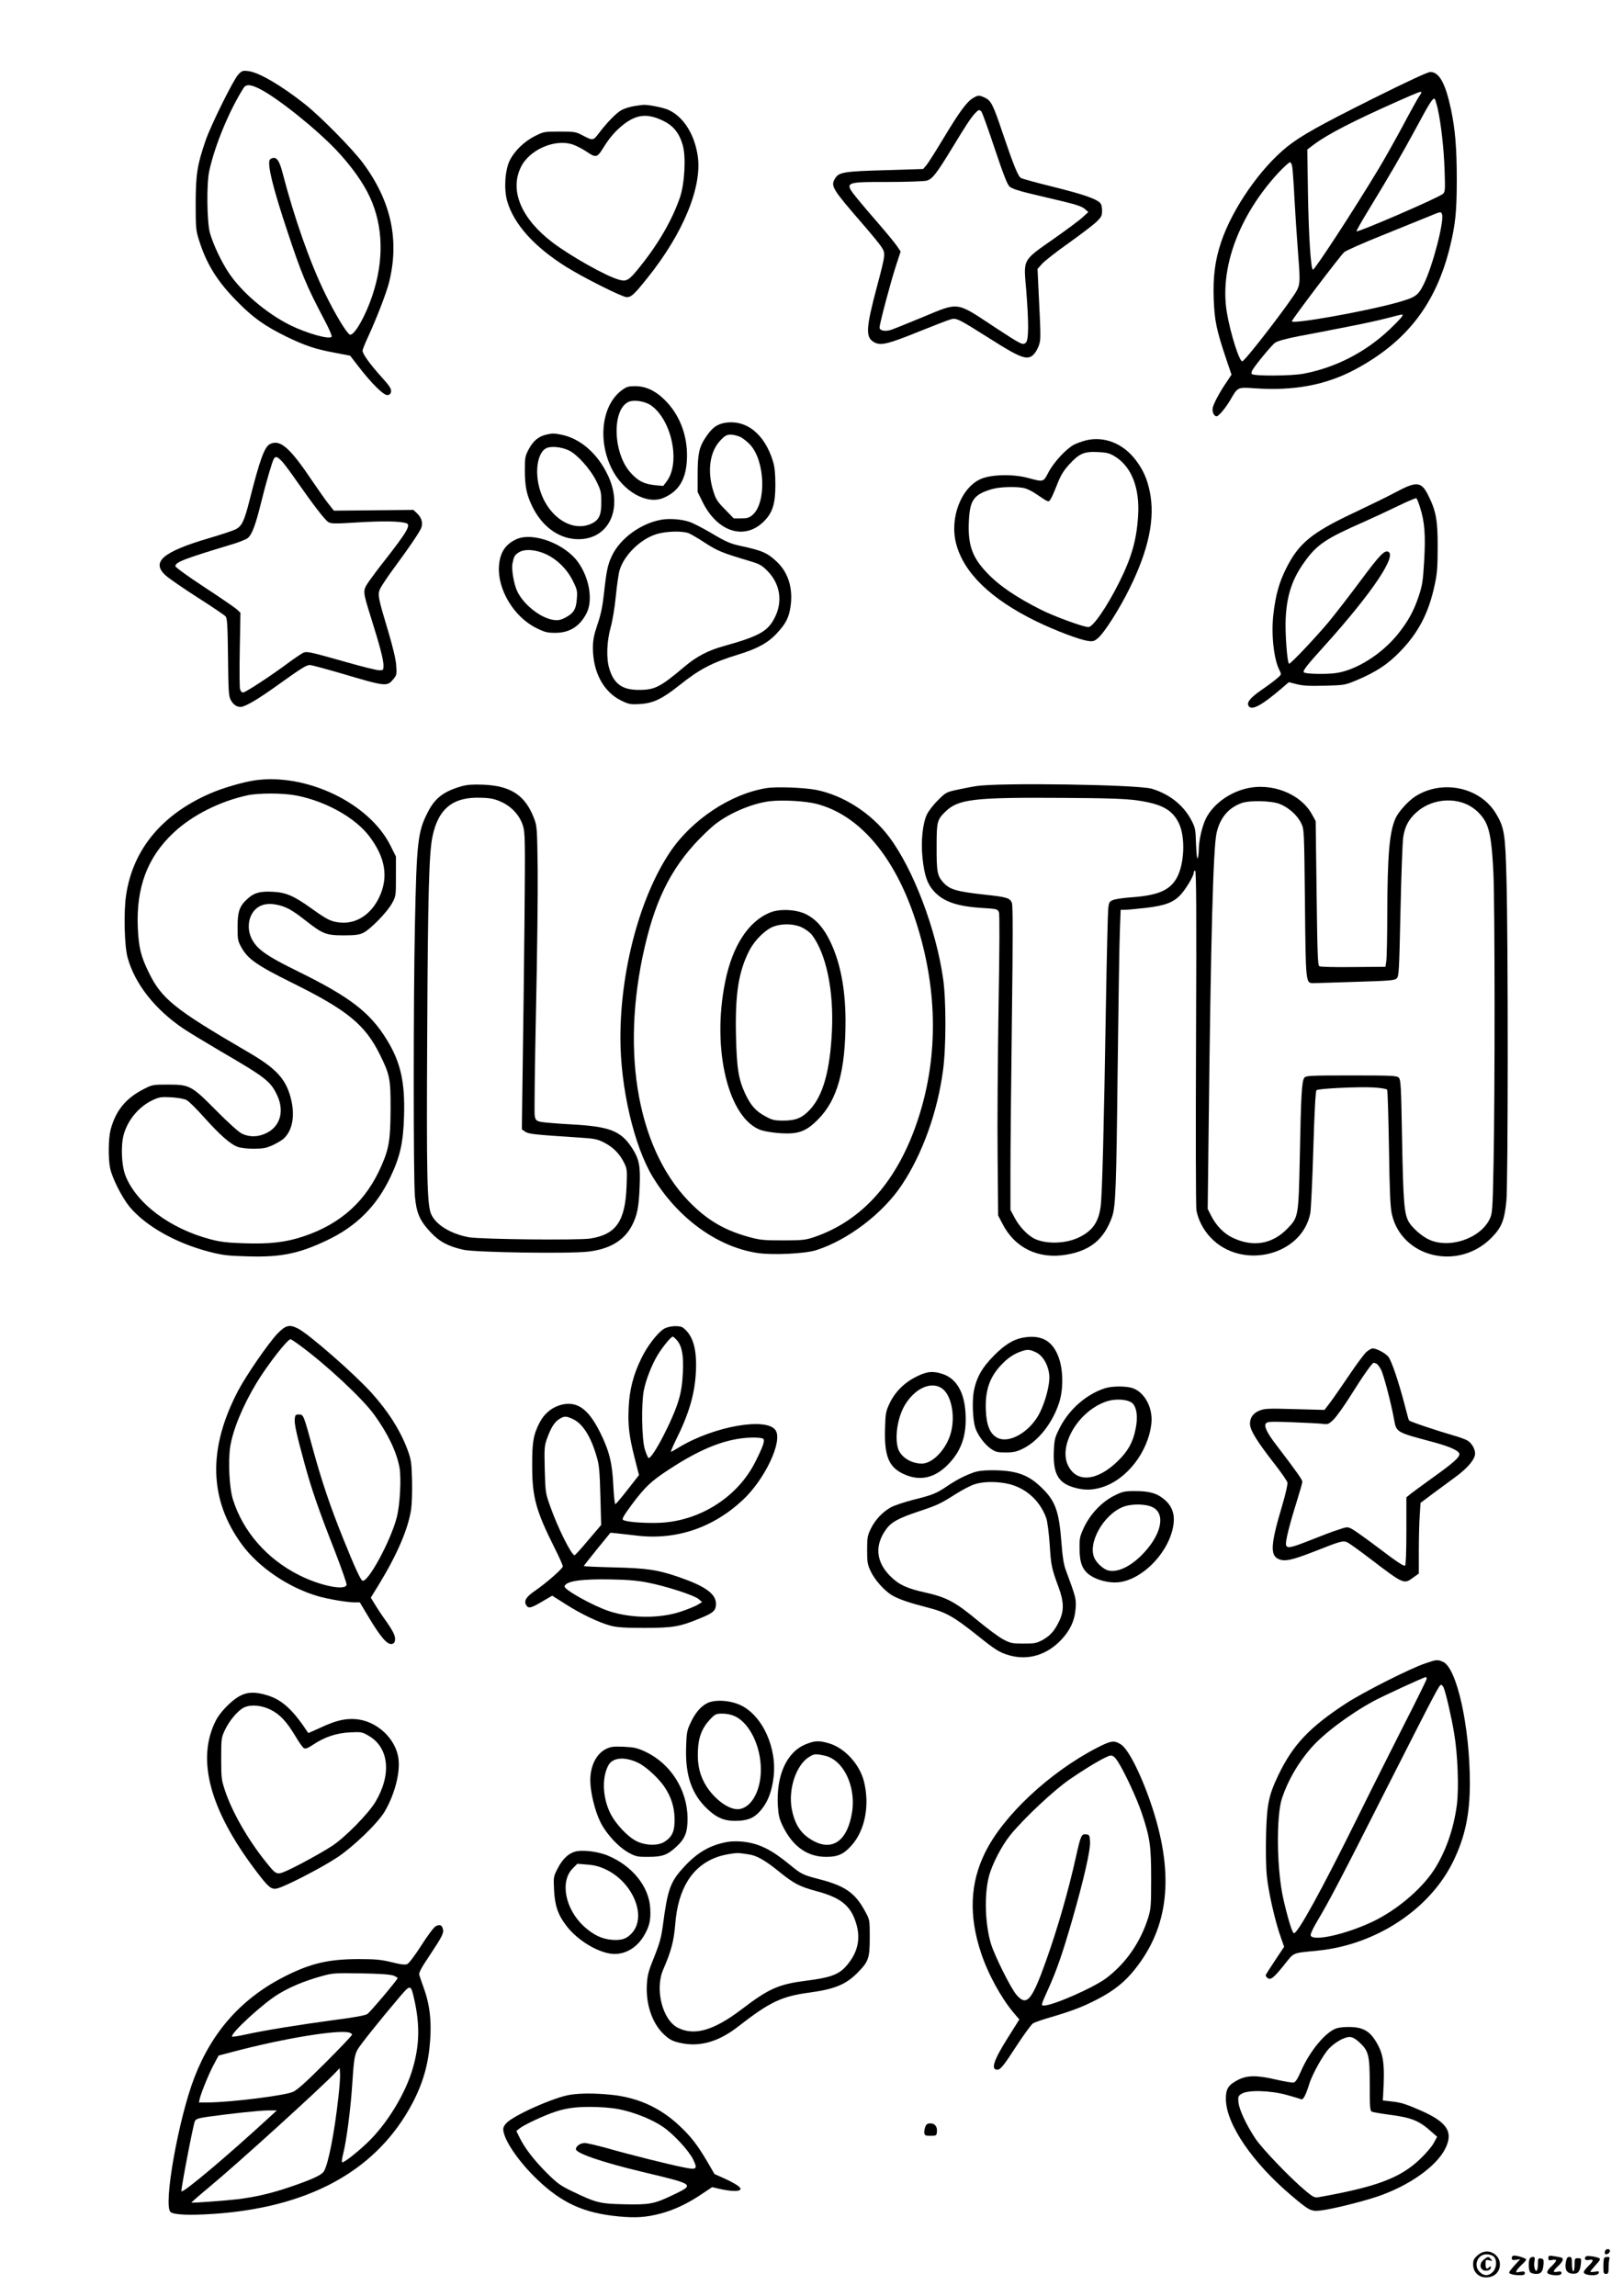
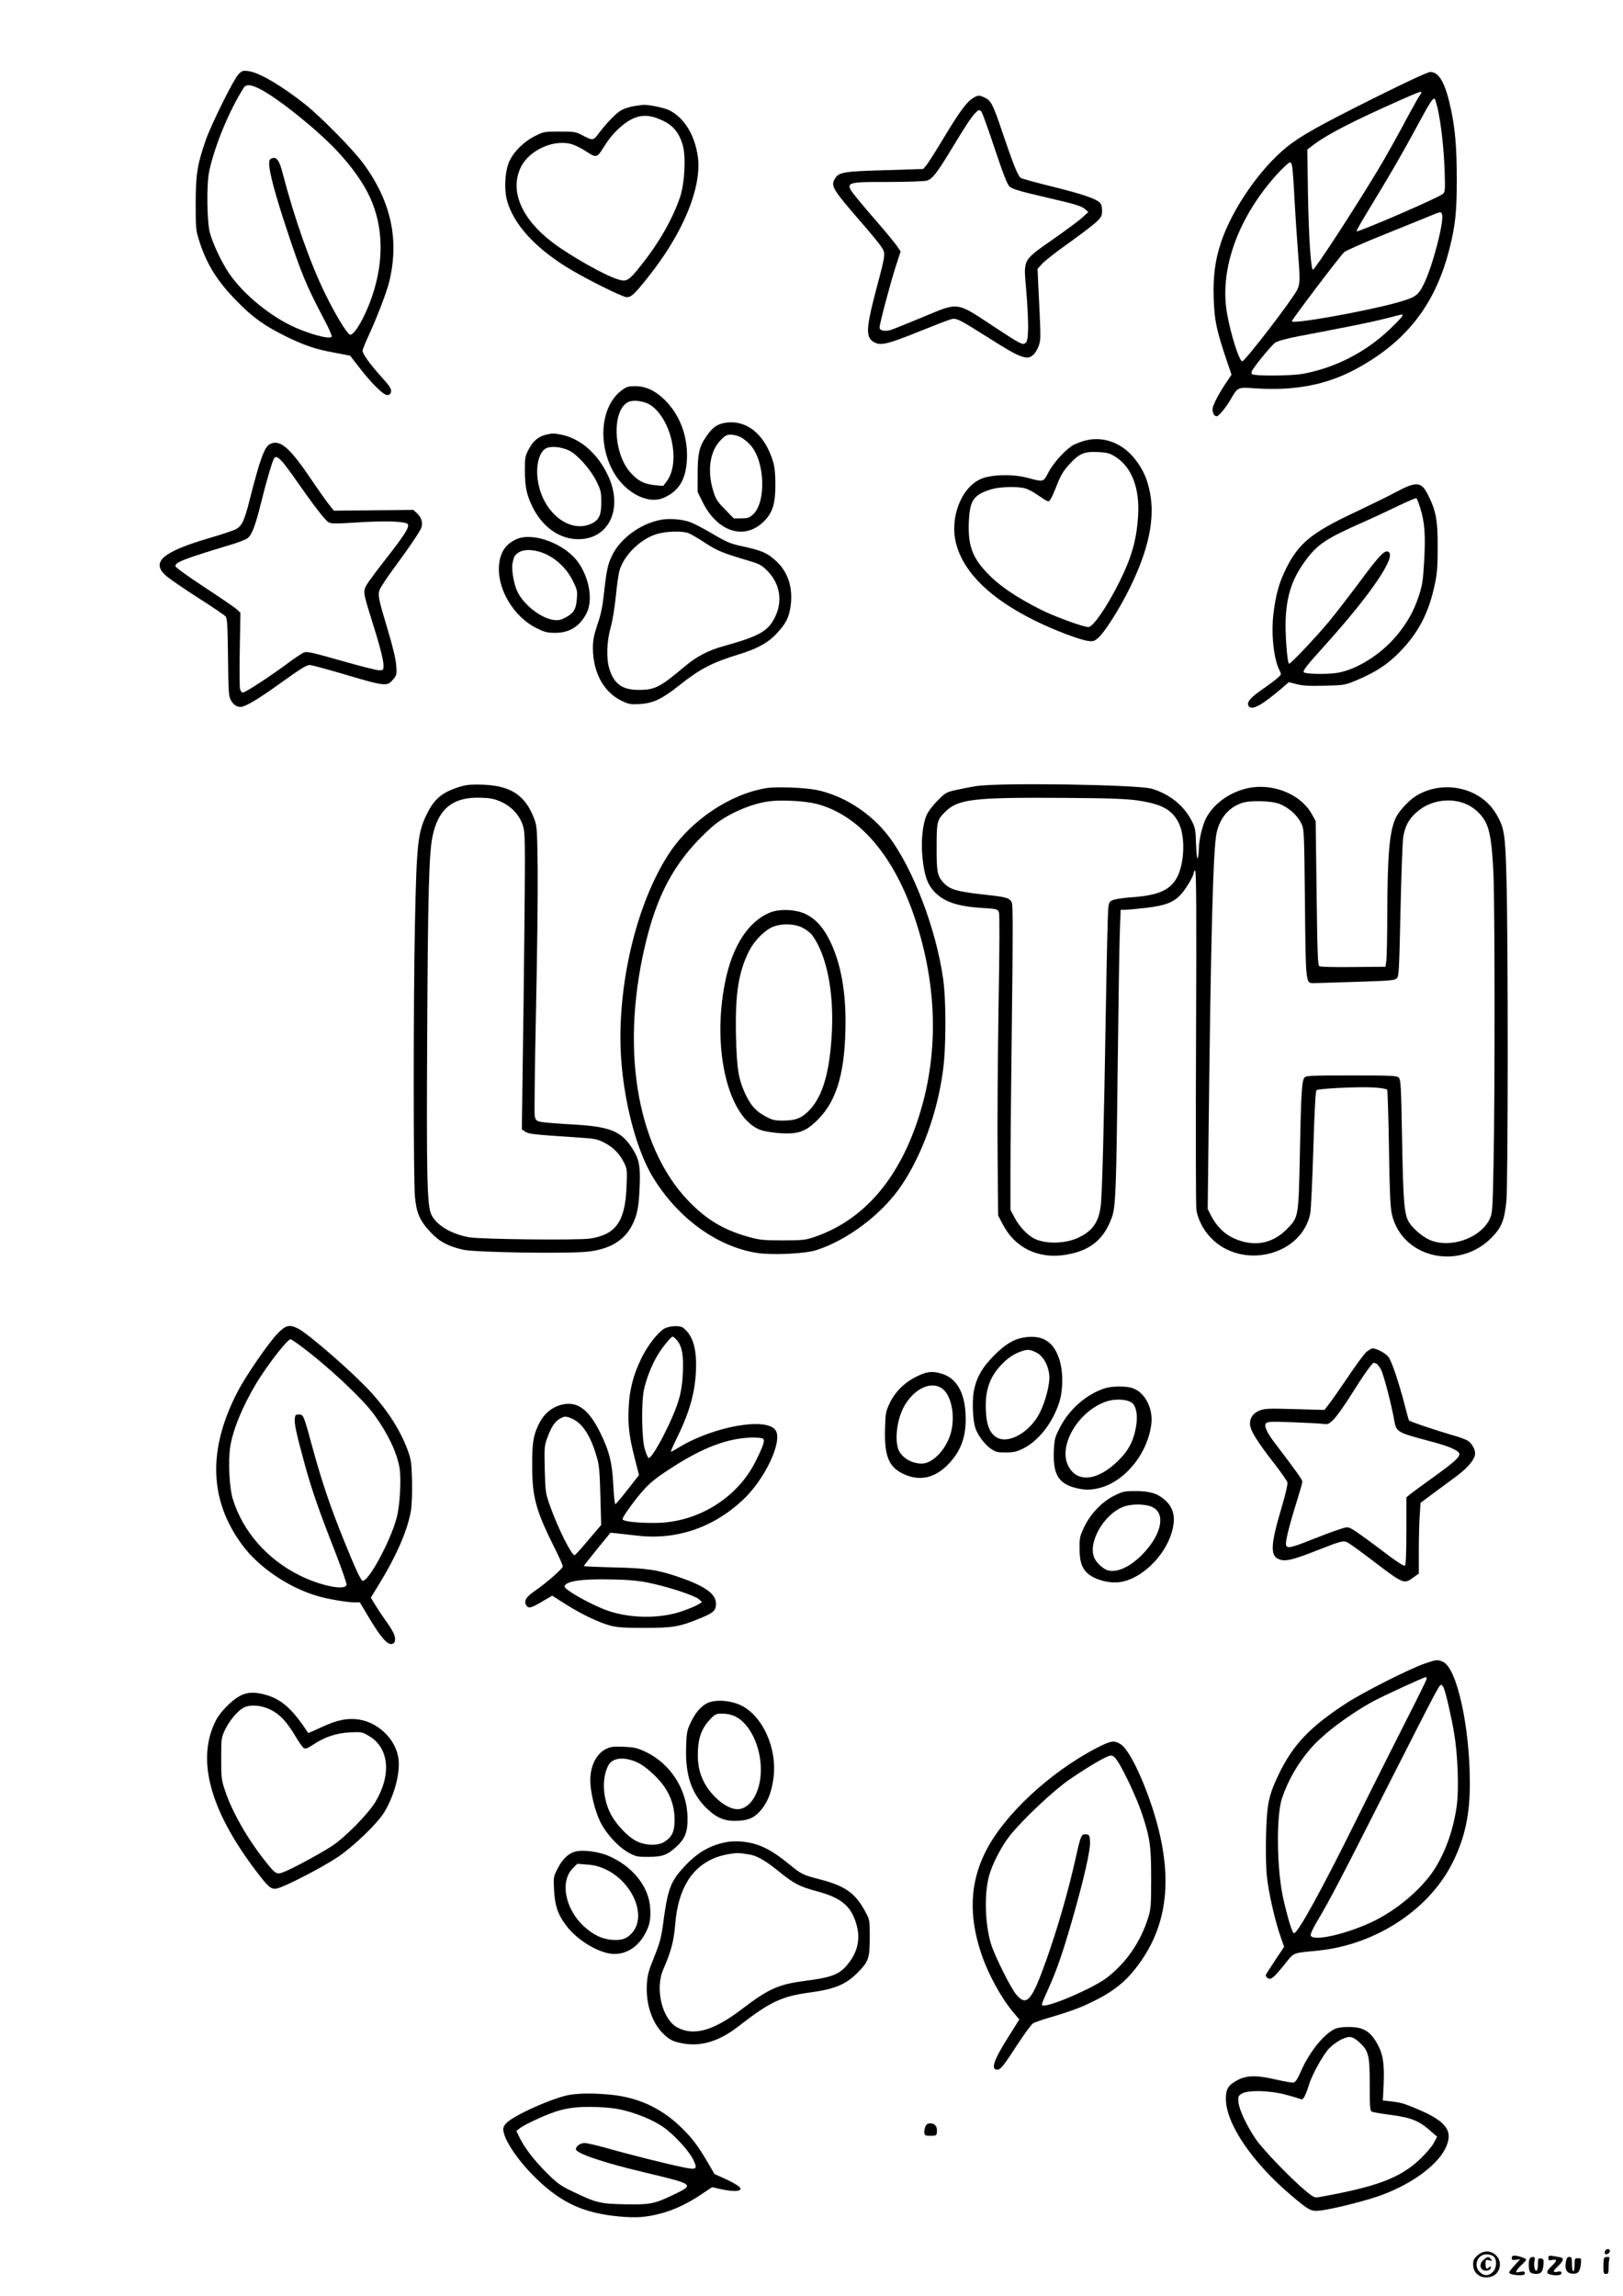
<svg xmlns="http://www.w3.org/2000/svg" version="1.0" width="1240pt" height="1754pt" viewBox="0 0 1240 1754" preserveAspectRatio="xMidYMid meet">
  <g transform="translate(0,1754) scale(0.1,-0.1)" fill="#000000" stroke="none">
    <path d="M1820 16970 c-37 -39 -208 -385 -248 -500 -65 -189 -76 -257 -77 -480 0 -188 2 -211 24 -280 58 -187 141 -320 296 -476 121 -123 208 -184 372 -265 144 -70 226 -97 368 -123 l120 -23 65 -84 c101 -131 193 -221 221 -217 17 2 25 10 27 29 2 20 -14 44 -74 110 -85 94 -144 175 -144 200 0 9 20 58 44 110 63 137 135 323 157 406 83 327 18 627 -199 919 -79 106 -323 354 -442 448 -182 144 -353 244 -434 253 -41 5 -48 3 -76 -27z m166 -110 c135 -69 422 -298 580 -463 116 -122 209 -252 260 -363 102 -220 109 -483 19 -751 -56 -167 -144 -317 -174 -298 -26 15 -115 164 -186 310 -115 234 -237 581 -326 924 -25 96 -46 125 -81 112 -19 -7 -23 -15 -21 -51 3 -67 49 -237 133 -490 115 -347 150 -431 288 -693 35 -65 60 -123 56 -129 -15 -24 -189 25 -319 89 -181 91 -369 251 -468 400 -57 86 -117 213 -143 303 -23 81 -27 379 -5 475 43 196 152 459 262 633 19 30 54 28 125 -8z" />
    <path d="M10490 16787 c-414 -207 -549 -283 -655 -367 -206 -165 -419 -473 -505 -728 -47 -140 -63 -263 -57 -437 6 -164 21 -236 96 -459 l40 -118 -38 -57 c-52 -76 -97 -160 -105 -194 -7 -31 8 -67 29 -67 16 0 71 66 108 130 53 93 54 93 181 84 300 -21 543 24 766 142 398 212 623 503 730 947 40 165 50 265 50 507 0 240 -12 381 -44 534 -43 202 -91 287 -159 286 -21 -1 -174 -72 -437 -203z m370 47 c0 -3 -8 -18 -19 -32 -10 -15 -68 -119 -128 -232 -61 -113 -142 -257 -181 -321 -194 -322 -486 -769 -501 -769 -16 0 -33 270 -38 586 l-5 332 53 40 c105 78 299 178 639 329 165 73 180 78 180 67z m124 -122 c26 -118 47 -302 53 -472 5 -153 4 -166 -13 -181 -34 -30 -650 -296 -660 -286 -3 2 39 76 92 163 164 269 252 421 362 624 107 199 129 233 143 225 4 -3 14 -36 23 -73z m-1110 -454 c3 -24 11 -131 16 -238 6 -107 17 -278 25 -380 19 -239 19 -266 -5 -315 -35 -72 -398 -545 -419 -545 -23 0 -90 212 -117 370 -58 338 89 739 391 1068 42 45 83 82 90 82 9 0 16 -16 19 -42z m1143 -354 c19 -49 -70 -393 -137 -530 -46 -94 -62 -105 -216 -148 -240 -66 -794 -165 -794 -140 0 13 372 504 400 528 16 13 147 71 292 129 144 58 301 122 348 141 98 41 99 41 107 20z m-306 -782 c-6 -11 -49 -55 -96 -100 -184 -174 -413 -291 -658 -337 -92 -17 -377 -19 -393 -2 -5 4 -2 19 6 32 32 51 145 187 172 207 20 13 79 30 176 49 81 15 242 46 357 69 116 22 260 53 320 69 136 35 128 35 116 13z" />
    <path d="M7433 16790 c-47 -28 -105 -107 -225 -307 -59 -98 -118 -191 -131 -206 l-24 -28 -289 -9 c-321 -9 -357 -15 -386 -67 -32 -54 -17 -79 206 -336 66 -76 133 -157 148 -180 35 -52 35 -55 -32 -307 -83 -312 -88 -383 -27 -421 51 -32 102 -21 340 75 119 48 232 92 252 97 42 12 59 3 295 -146 248 -158 295 -173 344 -115 14 17 31 50 37 73 11 41 11 63 -8 443 l-6 130 34 38 c18 21 109 92 202 158 93 66 188 139 213 162 39 38 44 47 44 88 0 31 -6 50 -18 61 -34 31 -135 65 -360 121 -122 30 -230 60 -241 66 -22 11 -56 94 -141 345 -72 215 -88 246 -134 268 -46 22 -54 21 -93 -3z m66 -104 c6 -7 52 -134 101 -282 67 -200 96 -274 114 -290 16 -14 69 -32 153 -52 70 -17 188 -45 261 -62 96 -23 141 -39 160 -56 l27 -24 -43 -39 c-23 -22 -115 -90 -204 -153 -264 -186 -248 -157 -227 -411 19 -243 19 -372 -3 -394 -23 -22 -33 -17 -246 123 -291 192 -263 188 -546 70 -111 -46 -218 -89 -239 -96 -46 -14 -87 -6 -87 18 0 29 88 360 126 474 l35 107 -29 43 c-17 24 -76 96 -133 162 -57 65 -130 151 -162 190 -111 137 -113 136 222 136 146 0 282 5 301 10 43 12 74 51 195 250 106 175 140 226 173 263 29 31 35 32 51 13z" />
    <path d="M4842 16729 c-29 -5 -69 -17 -90 -28 -40 -20 -113 -95 -177 -179 -44 -58 -44 -58 -130 -13 -46 24 -60 26 -170 26 -116 0 -122 -1 -187 -34 -83 -41 -159 -115 -195 -190 -35 -74 -44 -217 -18 -307 50 -175 206 -349 450 -502 136 -85 430 -232 463 -232 35 0 58 21 157 145 276 343 423 702 385 939 -26 166 -111 296 -224 347 -41 18 -152 40 -191 38 -11 -1 -44 -5 -73 -10z m227 -113 c76 -37 121 -93 147 -184 26 -88 15 -292 -20 -397 -58 -171 -165 -357 -308 -534 -84 -105 -101 -115 -164 -96 -99 29 -362 177 -500 281 -240 181 -332 397 -245 576 64 134 260 220 397 174 27 -9 75 -34 108 -56 69 -47 79 -45 126 32 48 78 95 131 155 178 101 78 185 85 304 26z" />
    <path d="M4748 14557 c-149 -113 -183 -377 -75 -596 86 -176 272 -280 399 -223 114 50 168 139 176 288 9 168 -46 327 -152 441 -77 83 -156 123 -242 123 -55 0 -67 -4 -106 -33z m225 -113 c160 -112 228 -440 120 -582 l-26 -34 -65 6 c-82 9 -128 32 -185 96 -135 150 -143 485 -13 541 41 17 124 4 169 -27z" />
    <path d="M5538 14310 c-62 -11 -98 -38 -146 -110 -51 -75 -62 -129 -62 -289 l0 -129 40 -81 c115 -228 323 -291 470 -140 63 65 84 132 84 274 0 88 -5 136 -18 180 -64 210 -204 322 -368 295z m121 -109 c20 -11 53 -37 73 -59 115 -127 124 -446 16 -537 -24 -20 -40 -25 -86 -25 l-56 0 -67 69 c-59 60 -70 77 -90 142 -47 152 -26 300 55 385 35 37 49 44 80 44 20 0 54 -9 75 -19z" />
    <path d="M4174 14220 c-59 -13 -100 -48 -133 -109 -29 -55 -31 -66 -31 -159 0 -125 12 -187 55 -277 72 -151 195 -244 332 -253 248 -16 371 226 248 486 -78 166 -208 280 -353 311 -59 12 -73 12 -118 1z m173 -121 c63 -30 165 -144 209 -234 34 -69 38 -84 38 -158 1 -102 -17 -140 -77 -168 -167 -75 -369 86 -407 325 -19 120 9 227 65 253 38 17 115 9 172 -18z" />
    <path d="M8300 14177 c-30 -7 -73 -23 -95 -34 -60 -32 -154 -134 -194 -210 -41 -78 -36 -76 -160 -43 -114 30 -279 26 -358 -9 -151 -67 -239 -299 -188 -494 58 -223 265 -423 610 -592 146 -71 335 -143 399 -151 36 -5 47 -2 74 21 49 41 165 223 242 380 147 297 197 537 154 742 -20 96 -49 162 -107 239 -96 126 -237 183 -377 151z m212 -120 c132 -77 198 -243 183 -462 -12 -183 -50 -315 -145 -505 -92 -184 -199 -340 -234 -340 -39 0 -255 79 -358 130 -193 97 -325 186 -419 286 -111 117 -144 211 -137 384 7 171 36 212 177 254 61 18 197 21 251 6 20 -5 58 -24 84 -42 99 -67 96 -65 111 -44 8 10 30 60 50 111 28 72 48 106 92 155 77 85 115 102 219 97 65 -3 89 -8 126 -30z" />
    <path d="M2063 14148 c-42 -20 -78 -119 -157 -432 -39 -153 -57 -192 -101 -217 -17 -10 -109 -41 -205 -69 -355 -104 -447 -182 -336 -284 24 -23 134 -98 244 -169 110 -70 206 -135 215 -145 13 -14 16 -62 19 -312 3 -259 5 -299 21 -327 19 -35 44 -53 75 -53 34 0 131 57 287 169 180 129 216 151 243 151 12 0 115 -28 229 -61 355 -105 359 -106 409 -46 25 30 26 36 21 107 -4 48 -26 140 -61 257 -77 256 -82 281 -63 323 8 19 59 96 114 170 115 157 173 242 197 288 21 40 10 86 -30 123 l-26 24 -303 -3 -304 -3 -42 53 c-23 29 -76 105 -119 168 -175 261 -249 326 -327 288z m93 -134 c18 -20 68 -87 110 -148 128 -183 215 -296 241 -313 22 -14 45 -15 234 -3 187 11 309 9 362 -6 39 -12 10 -63 -166 -288 -43 -54 -96 -125 -119 -158 -48 -72 -48 -69 17 -278 66 -209 95 -320 95 -362 0 -36 -1 -38 -33 -38 -19 0 -136 29 -261 65 -258 73 -286 79 -314 71 -11 -4 -60 -36 -109 -72 -139 -104 -338 -234 -356 -234 -10 0 -19 11 -23 26 -4 14 -5 151 -2 305 l5 278 -26 25 c-14 13 -126 90 -248 170 -123 80 -223 153 -223 161 0 31 66 56 426 165 56 16 113 39 127 50 32 26 59 97 103 275 38 154 81 300 95 328 14 25 27 21 65 -19z" />
    <path d="M10663 13780 c-61 -33 -203 -102 -315 -155 -328 -154 -426 -235 -523 -430 -52 -104 -79 -200 -96 -346 -18 -155 3 -346 47 -430 15 -31 15 -32 -18 -60 -18 -16 -71 -56 -118 -88 -93 -64 -122 -103 -96 -129 27 -27 101 14 247 139 l56 48 59 -15 c45 -12 96 -15 214 -12 153 4 156 5 245 42 149 63 238 121 335 222 138 143 216 293 261 505 19 85 23 137 23 289 1 205 -12 278 -74 400 -51 102 -88 105 -247 20z m187 -118 c35 -110 42 -209 31 -404 -9 -156 -14 -188 -41 -270 -38 -115 -83 -196 -161 -293 -121 -150 -314 -273 -469 -296 -73 -11 -235 -8 -248 5 -11 12 19 50 171 218 351 391 543 677 472 704 -29 11 -65 -27 -211 -223 -81 -109 -190 -250 -242 -313 -95 -114 -289 -320 -303 -320 -14 0 -32 236 -26 349 9 175 50 298 141 425 98 138 165 182 466 314 63 28 175 80 249 116 74 36 138 63 142 60 5 -3 18 -35 29 -72z" />
    <path d="M5053 13570 c-158 -28 -315 -143 -378 -276 -32 -67 -42 -117 -60 -282 -11 -102 -23 -163 -50 -241 -28 -84 -35 -120 -35 -181 0 -184 81 -335 215 -401 60 -29 70 -31 144 -27 101 6 169 38 301 143 158 126 252 174 450 235 145 44 229 90 295 162 70 75 92 120 105 205 20 141 -18 261 -107 344 -71 66 -108 83 -275 119 -78 17 -111 31 -217 94 -69 41 -147 81 -172 89 -61 21 -153 28 -216 17z m211 -104 c18 -8 75 -41 126 -75 92 -59 127 -74 335 -136 80 -24 95 -32 141 -79 94 -97 115 -229 55 -350 -53 -108 -118 -145 -390 -221 -118 -32 -209 -80 -296 -153 -192 -162 -231 -182 -355 -182 -126 0 -190 46 -225 163 -24 79 -19 207 10 312 15 53 31 152 40 240 8 83 21 173 29 200 35 115 158 236 279 274 75 24 202 27 251 7z" />
    <path d="M3945 13421 c-85 -39 -126 -103 -133 -207 -11 -178 115 -387 285 -471 66 -33 85 -37 147 -37 109 0 188 51 239 153 47 97 21 261 -63 382 -99 144 -348 238 -475 180z m228 -115 c86 -41 160 -115 203 -202 34 -68 36 -78 31 -140 -6 -79 -25 -109 -88 -142 -34 -18 -54 -22 -87 -18 -100 13 -232 117 -280 219 -26 54 -45 168 -37 211 12 57 16 65 48 86 44 29 131 23 210 -14z" />
-     <path d="M1946 11579 c-92 -14 -241 -57 -338 -99 -368 -159 -591 -426 -644 -774 -20 -127 -14 -391 11 -481 55 -200 208 -395 427 -543 40 -27 168 -104 283 -172 347 -202 383 -230 434 -340 54 -118 22 -233 -81 -284 -65 -33 -132 -34 -191 -5 -24 12 -107 87 -193 174 -191 193 -205 200 -369 200 -120 0 -120 0 -194 -38 -132 -69 -208 -163 -246 -307 -17 -65 -19 -217 -4 -292 15 -75 89 -222 147 -294 122 -148 353 -279 610 -346 102 -26 140 -31 292 -35 254 -8 392 20 607 122 224 106 378 258 485 482 75 157 99 264 105 468 8 262 -27 413 -133 585 -127 206 -280 324 -670 516 -251 123 -323 174 -363 257 -27 55 -27 126 -1 177 35 69 101 97 190 80 73 -14 121 -40 225 -122 130 -102 156 -113 290 -113 88 0 118 4 150 19 55 27 184 159 220 226 30 54 30 57 30 206 l0 151 -42 84 c-162 325 -643 555 -1037 498z m314 -115 c227 -43 455 -170 563 -314 121 -161 146 -309 76 -460 -61 -133 -175 -209 -299 -197 -69 6 -98 20 -221 108 -134 96 -194 122 -295 127 -95 5 -141 -7 -190 -51 -63 -55 -79 -98 -79 -217 0 -99 2 -108 31 -160 49 -87 120 -136 389 -269 418 -207 554 -318 667 -546 76 -153 83 -187 82 -415 -1 -232 -11 -301 -68 -431 -117 -272 -310 -447 -596 -543 -136 -46 -260 -60 -459 -53 -122 4 -177 10 -252 30 -310 81 -568 275 -651 488 -29 75 -36 223 -14 307 29 114 118 221 224 269 49 23 64 25 141 21 49 -3 100 -12 116 -21 17 -8 77 -68 135 -133 120 -134 202 -206 257 -225 21 -8 76 -14 123 -14 72 1 94 5 145 28 33 16 71 38 83 50 69 64 88 181 52 315 -39 144 -113 223 -329 348 -558 325 -657 404 -756 609 -59 121 -75 187 -82 335 -14 310 73 542 273 729 141 133 353 240 565 286 87 18 269 18 369 -1z" />
    <path d="M3530 11535 c-141 -40 -208 -91 -264 -204 -74 -145 -83 -226 -96 -861 -12 -571 -12 -1933 0 -2069 12 -128 37 -186 121 -275 67 -72 135 -107 251 -133 96 -20 795 -31 950 -14 163 18 275 84 335 197 41 78 54 142 60 300 7 157 -4 210 -57 293 -86 133 -171 166 -464 182 -110 6 -217 15 -238 20 -32 8 -37 14 -43 48 -3 21 1 379 10 797 9 417 15 905 13 1084 -4 305 -5 329 -26 384 -67 180 -178 254 -392 262 -74 3 -121 0 -160 -11z m299 -120 c80 -36 141 -103 166 -181 17 -55 18 -99 12 -749 -4 -379 -10 -889 -14 -1131 l-6 -441 26 -18 c27 -18 68 -22 403 -44 127 -8 147 -12 200 -39 69 -35 120 -87 153 -156 22 -44 23 -56 18 -179 -10 -266 -80 -367 -278 -398 -93 -14 -837 -6 -927 10 -140 26 -254 96 -289 179 -30 73 -35 302 -29 1372 5 1078 14 1382 40 1509 45 217 159 307 377 297 67 -2 99 -9 148 -31z" />
    <path d="M7457 11535 c-44 -7 -113 -21 -155 -30 -71 -16 -80 -21 -137 -79 -34 -33 -71 -82 -83 -107 -33 -69 -47 -206 -34 -332 14 -131 36 -197 83 -250 73 -84 179 -121 378 -133 109 -7 113 -8 123 -33 6 -17 5 -261 -3 -726 -6 -385 -10 -900 -7 -1145 l4 -445 33 -63 c94 -185 276 -273 489 -236 183 31 288 118 348 288 28 77 33 226 43 1121 6 495 13 973 17 1063 l6 162 32 0 c17 0 90 7 161 15 144 17 207 40 262 97 40 41 103 146 103 170 0 10 5 18 11 18 9 0 11 -318 7 -1275 -3 -714 -2 -1295 3 -1321 14 -74 53 -149 108 -207 238 -252 699 -139 762 186 5 29 16 249 23 490 8 273 17 442 24 449 13 13 322 28 440 21 51 -3 96 -11 100 -17 4 -6 10 -207 14 -446 5 -337 10 -451 22 -504 75 -334 510 -437 762 -180 76 77 98 131 113 279 13 129 14 1959 1 2450 -9 356 -16 403 -81 511 -121 201 -409 262 -615 131 -55 -35 -131 -119 -153 -170 -46 -106 -60 -279 -62 -717 0 -179 -4 -345 -7 -370 l-7 -45 -245 -2 c-139 -2 -251 1 -260 6 -12 8 -15 93 -21 560 l-7 549 -31 56 c-90 157 -312 241 -506 191 -132 -34 -247 -121 -301 -226 -29 -59 -53 -161 -55 -234 0 -27 -4 -59 -8 -70 -5 -12 -10 29 -13 105 -4 119 -6 128 -37 187 -61 114 -166 197 -301 238 -108 32 -1174 48 -1343 20z m1231 -109 c188 -27 268 -71 318 -173 52 -106 44 -315 -17 -422 -54 -94 -146 -132 -354 -146 -55 -4 -114 -13 -131 -20 -28 -11 -32 -18 -37 -66 -3 -30 -11 -346 -17 -704 -16 -979 -29 -1485 -41 -1572 -16 -122 -65 -189 -174 -239 -101 -46 -248 -48 -334 -5 -53 28 -113 91 -149 159 l-32 60 0 288 c0 159 5 681 11 1159 8 636 8 877 0 898 -14 37 -40 45 -200 62 -225 25 -274 39 -325 95 -45 50 -51 82 -50 280 0 182 4 198 66 259 99 97 214 111 908 106 342 -2 471 -7 558 -19z m2518 -30 c60 -27 116 -80 145 -137 33 -66 48 -161 59 -389 11 -248 12 -1667 1 -2221 -7 -360 -9 -378 -30 -422 -74 -152 -319 -231 -473 -151 -53 27 -118 86 -144 129 -36 62 -43 150 -52 638 -7 405 -10 449 -25 465 -16 15 -48 17 -363 17 -322 0 -347 -2 -359 -18 -19 -26 -25 -125 -34 -592 -10 -473 -10 -472 -96 -561 -117 -120 -265 -143 -421 -67 -65 32 -122 91 -160 165 l-27 53 7 590 c17 1502 35 2166 61 2283 27 116 90 191 192 228 61 21 221 18 287 -6 69 -26 138 -87 167 -148 23 -47 23 -48 29 -607 6 -618 6 -615 64 -615 17 0 163 5 325 10 263 8 297 11 313 27 16 17 18 58 28 513 6 272 15 526 21 565 12 81 41 136 100 189 102 93 261 118 385 62z" />
    <path d="M5857 11520 c-276 -44 -576 -244 -742 -495 -228 -344 -375 -899 -375 -1413 0 -380 104 -826 247 -1062 191 -315 492 -534 798 -581 113 -18 365 -6 450 21 243 77 512 282 656 500 157 236 272 557 314 875 24 176 24 535 1 696 -54 383 -229 841 -413 1086 -136 181 -348 317 -556 359 -92 18 -305 26 -380 14z m379 -120 c318 -81 581 -380 742 -840 186 -535 199 -1074 36 -1569 -155 -472 -426 -778 -800 -903 -61 -20 -88 -23 -234 -23 -149 0 -175 3 -262 27 -190 53 -321 132 -458 274 -405 422 -526 1197 -315 2019 94 365 236 607 493 837 106 95 302 182 447 198 97 11 266 1 351 -20z" />
    <path d="M5885 10570 c-166 -66 -289 -255 -344 -527 -107 -521 26 -1059 280 -1138 30 -9 97 -19 149 -22 132 -7 190 15 280 106 148 149 210 373 210 756 -1 239 -39 441 -116 601 -50 105 -107 170 -185 210 -73 37 -199 44 -274 14z m241 -114 c28 -13 63 -39 77 -57 109 -144 168 -424 153 -735 -14 -300 -67 -491 -167 -599 -59 -64 -109 -85 -203 -85 -69 0 -86 4 -137 32 -74 39 -112 82 -155 172 -52 113 -65 193 -71 446 -7 321 20 491 104 653 42 79 123 158 185 180 67 24 154 21 214 -7z" />
    <path d="M2120 7353 c-70 -74 -236 -314 -300 -435 -234 -445 -224 -835 31 -1180 128 -173 357 -327 579 -391 75 -22 223 -47 276 -47 l43 0 73 -122 c86 -143 136 -201 170 -196 16 2 24 11 26 30 4 32 -14 68 -77 157 -26 36 -61 89 -77 116 l-31 51 64 104 c138 227 220 418 244 569 6 43 9 138 7 225 -4 140 -7 157 -36 236 -55 145 -145 288 -274 431 -129 143 -474 445 -560 490 -66 34 -95 27 -158 -38z m171 -90 c201 -147 480 -407 569 -531 104 -144 169 -280 192 -401 15 -81 4 -290 -21 -383 -47 -182 -224 -506 -263 -482 -15 10 -57 100 -144 316 -102 253 -164 437 -233 688 -72 264 -72 265 -107 265 -26 0 -29 -4 -32 -33 -4 -39 14 -120 74 -339 55 -202 110 -360 231 -668 51 -132 92 -249 91 -260 -7 -48 -201 -9 -363 73 -245 123 -428 332 -505 577 -28 87 -38 293 -21 404 21 131 94 309 201 487 83 137 236 334 260 334 4 0 36 -21 71 -47z" />
    <path d="M5069 7387 c-50 -34 -124 -130 -168 -221 -62 -126 -92 -241 -98 -381 -6 -136 3 -215 48 -391 l31 -122 -87 -111 c-47 -61 -90 -111 -94 -111 -4 0 -11 62 -15 139 -8 175 -30 265 -100 407 -88 178 -173 241 -290 215 -74 -17 -135 -65 -173 -137 -48 -93 -58 -150 -57 -334 0 -236 29 -340 169 -620 36 -71 65 -136 65 -145 0 -17 -127 -128 -213 -187 -66 -45 -85 -75 -68 -107 17 -31 37 -26 123 25 l77 45 98 -62 c118 -76 256 -142 344 -166 51 -14 104 -18 264 -18 220 0 270 9 433 77 94 39 112 56 112 108 0 75 -83 134 -280 202 -165 57 -246 69 -497 75 -128 3 -233 8 -233 10 0 2 46 61 102 130 l102 125 51 -5 c27 -3 95 -11 150 -17 300 -36 582 59 809 271 170 158 307 449 252 533 -67 103 -472 31 -737 -129 -31 -19 -59 -35 -63 -35 -3 0 13 39 37 88 101 202 146 354 154 527 8 169 -22 274 -97 332 -26 21 -113 16 -151 -10z m104 -86 c38 -46 51 -117 44 -250 -4 -82 -13 -143 -32 -206 -42 -146 -201 -451 -230 -442 -5 2 -18 33 -29 68 -23 79 -27 347 -7 449 16 81 61 196 106 270 37 61 102 140 115 140 4 0 19 -13 33 -29z m-798 -600 c77 -35 140 -134 185 -293 18 -60 22 -111 27 -295 l6 -222 -98 -115 c-53 -64 -101 -116 -105 -116 -24 0 -127 206 -187 375 -35 98 -36 104 -41 278 -4 166 -3 183 18 240 30 83 57 125 94 148 38 23 50 23 101 0z m1454 -150 c18 -12 3 -57 -61 -183 -139 -273 -439 -457 -753 -461 -116 -2 -231 8 -255 23 -10 6 5 33 68 118 100 134 147 178 280 265 255 168 451 243 642 246 36 0 71 -3 79 -8z m-875 -1101 c140 -28 350 -96 384 -125 l26 -23 -33 -20 c-19 -12 -77 -35 -130 -53 -160 -53 -376 -52 -545 3 -121 39 -351 167 -343 191 13 40 130 57 362 52 123 -2 200 -9 279 -25z" />
    <path d="M7810 7321 c-70 -14 -135 -54 -215 -135 -93 -93 -137 -172 -156 -280 -12 -74 -7 -207 11 -268 16 -55 70 -129 118 -163 39 -27 52 -30 115 -30 59 0 83 5 132 29 118 58 225 193 277 351 32 99 32 243 -1 339 -46 135 -136 185 -281 157z m105 -111 c54 -26 95 -98 102 -178 5 -65 -29 -196 -73 -284 -73 -145 -232 -238 -324 -191 -56 29 -84 96 -88 213 -6 147 28 248 115 341 50 54 96 85 152 105 50 18 68 17 116 -6z" />
    <path d="M10441 7214 c-17 -14 -76 -94 -132 -177 -57 -84 -122 -178 -146 -210 l-44 -57 -224 6 c-199 6 -229 5 -270 -10 -49 -19 -75 -54 -75 -101 0 -49 50 -131 192 -313 48 -62 91 -124 94 -136 3 -14 -13 -85 -40 -177 -88 -294 -94 -381 -26 -409 48 -20 104 -7 280 62 201 79 212 82 248 64 15 -8 95 -65 177 -128 251 -191 251 -191 323 -138 l42 30 0 173 c0 94 3 216 7 270 l6 97 91 68 c50 37 131 97 179 132 91 67 147 134 147 177 0 34 -25 77 -55 97 -15 10 -66 29 -114 42 -134 39 -330 105 -336 114 -3 4 -18 59 -34 122 -45 173 -99 332 -123 363 -22 28 -89 64 -120 65 -9 0 -30 -12 -47 -26z m74 -90 c9 -4 25 -24 36 -46 21 -40 78 -259 100 -381 18 -99 15 -97 296 -172 132 -35 203 -68 203 -93 0 -26 -48 -68 -210 -184 -74 -53 -148 -108 -165 -121 l-30 -25 0 -256 c0 -164 -4 -259 -10 -265 -8 -8 -65 30 -190 125 -99 75 -196 144 -215 154 -35 18 -37 18 -105 -5 -39 -12 -134 -48 -211 -79 -151 -60 -178 -65 -188 -40 -8 21 22 144 78 323 25 80 46 153 46 162 0 16 -41 74 -201 284 -68 88 -94 142 -77 162 11 14 37 15 198 9 102 -4 206 -9 232 -12 44 -6 49 -4 87 33 22 21 84 108 137 193 84 135 158 240 169 240 2 0 11 -3 20 -6z" />
    <path d="M7001 7024 c-91 -45 -161 -115 -203 -201 -30 -64 -33 -76 -36 -193 -7 -207 27 -294 134 -346 126 -62 243 -38 348 70 101 103 142 222 133 386 -8 163 -68 268 -174 304 -74 25 -121 21 -202 -20z m199 -92 c68 -51 99 -204 66 -332 -32 -126 -138 -240 -223 -240 -84 0 -164 52 -183 119 -26 95 1 248 60 339 79 123 201 173 280 114z" />
    <path d="M8444 6936 c-140 -44 -271 -157 -344 -296 -40 -78 -44 -92 -48 -174 -9 -176 29 -250 145 -286 81 -25 144 -25 222 -1 191 59 355 272 378 490 12 122 -56 243 -152 270 -52 14 -150 13 -201 -3z m212 -119 c31 -36 38 -107 20 -193 -20 -101 -58 -169 -135 -244 -158 -155 -316 -169 -381 -34 -74 152 75 408 283 485 76 29 182 21 213 -14z" />
-     <path d="M7435 6291 c-67 -24 -128 -56 -195 -101 -86 -58 -112 -69 -257 -105 -74 -19 -155 -46 -180 -61 -63 -36 -118 -96 -150 -162 -25 -51 -28 -67 -28 -162 0 -93 3 -112 27 -162 31 -67 105 -149 163 -184 52 -30 131 -57 259 -90 154 -39 206 -68 396 -219 136 -109 167 -128 239 -149 144 -42 289 1 400 119 68 72 103 149 109 240 5 74 2 82 -77 297 -14 39 -24 101 -31 200 -19 247 -46 323 -156 428 -102 98 -196 130 -384 129 -57 0 -102 -6 -135 -18z m250 -82 c143 -26 260 -127 309 -267 8 -23 20 -113 26 -201 10 -160 14 -180 69 -329 39 -106 41 -175 6 -250 -36 -77 -69 -115 -127 -148 -48 -26 -62 -29 -148 -29 -87 0 -100 3 -155 32 -33 17 -123 84 -200 148 -166 138 -234 174 -395 210 -138 30 -201 59 -265 122 -115 113 -125 243 -29 369 38 49 92 78 241 128 147 49 166 58 286 134 49 31 112 64 140 73 59 21 156 24 242 8z" />
    <path d="M8513 6115 c-94 -47 -181 -138 -230 -240 -33 -71 -36 -83 -35 -166 0 -107 23 -163 80 -202 55 -38 145 -60 213 -54 192 17 404 243 426 454 8 71 -16 132 -69 177 -57 49 -115 66 -223 66 -85 0 -98 -3 -162 -35z m295 -89 c102 -53 63 -217 -87 -367 -90 -89 -186 -133 -255 -115 -33 8 -83 52 -102 89 -59 112 63 335 216 396 66 26 175 24 228 -3z" />
    <path d="M10890 4834 c-111 -36 -478 -222 -605 -305 -280 -183 -405 -315 -516 -544 -76 -158 -90 -226 -96 -460 -3 -119 -1 -248 6 -317 12 -121 64 -350 108 -471 l24 -68 -70 -105 c-39 -58 -71 -109 -71 -113 0 -5 6 -14 14 -20 23 -19 46 -1 126 98 81 101 55 90 261 111 443 45 854 316 1032 682 90 185 127 358 127 598 0 430 -100 882 -206 926 -43 18 -46 18 -134 -12z m10 -118 c0 -7 -77 -163 -171 -347 -93 -184 -255 -505 -358 -714 -273 -552 -459 -891 -486 -882 -13 5 -46 113 -79 257 -52 224 -57 638 -11 775 46 136 120 264 217 377 95 111 294 261 481 363 66 36 384 183 400 184 4 1 7 -5 7 -13z m130 -68 c17 -41 59 -222 80 -349 27 -158 37 -414 21 -543 -24 -187 -87 -365 -177 -503 -98 -148 -286 -306 -467 -392 -204 -97 -455 -153 -473 -106 -4 9 17 55 49 108 97 164 174 310 534 1022 382 752 399 785 414 785 5 0 14 -10 19 -22z" />
    <path d="M1825 4581 c-61 -35 -145 -122 -175 -182 -151 -294 -50 -679 301 -1144 99 -131 119 -149 164 -141 56 11 342 158 462 238 126 84 310 262 362 350 75 128 118 290 106 398 -17 157 -166 296 -329 308 -80 6 -154 -12 -265 -64 -52 -24 -95 -43 -96 -42 -116 177 -199 253 -313 288 -93 29 -156 26 -217 -9z m244 -102 c71 -36 120 -88 189 -203 26 -44 54 -84 63 -89 13 -8 30 -2 73 27 88 58 177 88 281 93 86 4 92 3 143 -27 154 -90 175 -294 51 -503 -53 -90 -236 -276 -334 -339 -90 -58 -280 -161 -353 -192 -68 -29 -73 -27 -153 74 -134 167 -256 379 -309 540 -28 83 -30 97 -30 246 0 155 1 161 29 220 32 67 89 137 136 166 49 30 139 25 214 -13z" />
    <path d="M5403 4530 c-51 -26 -94 -77 -130 -157 -24 -51 -28 -73 -31 -180 -7 -216 43 -359 163 -472 79 -74 141 -96 246 -89 80 6 124 30 174 95 44 58 71 130 84 228 32 228 -83 483 -254 561 -81 37 -194 43 -252 14z m214 -101 c112 -54 197 -231 196 -409 0 -167 -80 -301 -180 -300 -70 1 -170 74 -234 172 -51 80 -72 163 -67 274 4 105 32 176 95 242 37 39 44 42 93 42 34 0 70 -8 97 -21z" />
-     <path d="M6161 4218 c-149 -57 -232 -238 -218 -473 5 -75 11 -100 41 -161 75 -150 186 -228 326 -228 89 -1 136 20 194 85 105 115 143 311 96 494 -34 131 -149 255 -269 289 -74 21 -104 20 -170 -6z m140 -89 c142 -31 240 -233 209 -431 -33 -212 -143 -298 -288 -224 -97 49 -148 122 -172 244 -30 152 32 341 133 402 37 23 48 24 118 9z" />
    <path d="M8379 4188 c-362 -188 -715 -518 -853 -800 -115 -232 -125 -482 -31 -765 54 -163 153 -343 250 -459 l43 -50 -88 -140 c-108 -171 -132 -244 -81 -244 25 0 48 28 154 192 53 80 106 153 119 162 13 8 78 31 146 50 164 49 236 77 352 137 124 65 206 131 284 230 254 321 297 708 135 1215 -78 243 -183 458 -244 498 -52 34 -75 31 -186 -26z m162 -105 c52 -81 147 -286 183 -395 62 -186 71 -248 71 -498 0 -208 -2 -231 -23 -300 -59 -186 -167 -343 -315 -457 -94 -73 -411 -213 -482 -213 -22 0 -22 3 30 118 69 152 112 277 190 547 87 305 137 523 133 588 -3 48 -5 52 -30 55 -36 4 -41 -8 -78 -174 -57 -256 -138 -539 -227 -789 -110 -309 -149 -354 -227 -263 -44 51 -167 299 -195 390 -45 150 -52 373 -16 513 24 93 96 232 162 315 103 128 337 347 457 429 154 105 286 181 313 181 17 0 32 -13 54 -47z" />
    <path d="M4634 4182 c-77 -36 -124 -129 -124 -241 0 -91 35 -234 77 -319 46 -93 142 -196 223 -238 49 -26 65 -29 145 -28 106 0 143 14 211 76 69 63 88 113 87 223 -3 214 -129 412 -320 503 -64 30 -87 35 -166 39 -76 3 -99 1 -133 -15z m240 -107 c60 -28 156 -116 203 -185 51 -76 76 -155 77 -245 1 -92 -17 -134 -74 -172 -49 -34 -148 -32 -217 3 -68 33 -164 136 -202 217 -57 118 -63 267 -14 360 31 62 124 71 227 22z" />
    <path d="M5558 3470 c-130 -23 -229 -79 -331 -190 -106 -114 -126 -171 -162 -444 -13 -97 -25 -140 -67 -245 -44 -109 -52 -138 -56 -212 -8 -149 40 -291 126 -375 50 -48 77 -61 159 -75 135 -22 272 21 413 131 243 189 331 231 550 260 188 26 272 61 360 149 86 87 95 111 95 271 0 135 0 135 -35 199 -76 141 -152 195 -350 246 -127 33 -138 39 -226 111 -146 120 -240 165 -369 177 -33 3 -81 2 -107 -3z m160 -95 c62 -8 124 -43 232 -130 116 -94 158 -116 288 -151 187 -50 262 -111 303 -246 38 -123 10 -233 -83 -334 -54 -58 -120 -82 -299 -104 -210 -27 -285 -60 -492 -218 -213 -162 -362 -206 -489 -141 -117 60 -176 294 -111 444 62 143 81 217 92 347 21 272 130 445 321 513 50 18 144 34 175 29 11 -1 39 -5 63 -9z" />
    <path d="M4413 3400 c-60 -9 -111 -53 -151 -130 -33 -64 -34 -67 -29 -165 6 -121 29 -190 93 -274 74 -98 206 -186 319 -211 105 -24 210 27 273 130 43 73 55 119 50 210 -8 169 -138 330 -330 408 -66 26 -164 40 -225 32z m213 -139 c208 -97 317 -356 204 -485 -41 -46 -78 -59 -152 -54 -80 6 -144 37 -218 104 -143 133 -183 343 -84 442 l35 35 75 -6 c54 -4 93 -14 140 -36z" />
-     <path d="M3329 2826 c-13 -6 -62 -71 -109 -145 -47 -74 -96 -139 -108 -144 -16 -7 -48 -4 -119 14 -83 20 -122 24 -258 24 -226 -1 -359 -32 -555 -130 -330 -166 -559 -421 -695 -775 -121 -313 -238 -971 -183 -1026 23 -23 145 -28 335 -15 711 50 1211 317 1487 796 89 155 137 298 156 460 21 187 9 326 -41 465 -17 47 -33 95 -36 106 -3 16 18 56 75 140 100 150 114 178 106 208 -7 31 -24 38 -55 22z m-326 -376 c21 -8 36 -17 35 -21 -8 -20 -211 -261 -232 -274 -15 -10 -106 -27 -249 -45 -262 -35 -541 -80 -680 -111 -53 -12 -100 -19 -103 -16 -20 19 240 258 355 326 93 56 199 100 330 136 81 23 99 24 296 21 139 -2 223 -8 248 -16z m162 -183 c43 -191 41 -345 -10 -522 -55 -196 -200 -433 -353 -577 -85 -80 -180 -153 -189 -145 -3 4 1 35 10 69 24 95 56 341 67 511 13 198 18 234 40 278 18 34 168 222 325 407 81 95 84 95 110 -21z m-497 -253 c12 -4 22 -11 22 -16 0 -6 -91 -102 -203 -214 -145 -145 -216 -209 -248 -223 -64 -29 -486 -81 -651 -81 l-68 0 6 28 c11 48 75 204 111 268 l33 62 118 31 c378 100 793 168 880 145z m-83 -497 c-30 -272 -78 -514 -111 -564 -18 -28 -86 -60 -256 -118 -142 -49 -268 -78 -408 -95 -98 -11 -343 -29 -348 -25 -1 1 59 54 135 117 222 184 858 762 968 878 l30 32 3 -42 c2 -23 -4 -105 -13 -183z m-520 -144 c-322 -297 -666 -587 -679 -572 -6 7 91 515 103 536 8 17 28 23 96 33 179 25 393 48 460 49 l70 0 -50 -46z" />
    <path d="M10217 2048 c-84 -23 -210 -173 -279 -333 -25 -57 -41 -81 -55 -83 -11 -2 -70 8 -131 22 -149 35 -222 34 -292 -1 -77 -40 -95 -69 -94 -151 4 -190 203 -481 499 -732 137 -116 151 -123 220 -116 75 7 309 64 435 106 244 82 455 231 523 369 63 128 12 203 -199 294 -106 46 -141 57 -216 65 l-63 7 2 35 c15 248 4 321 -58 421 -46 73 -95 101 -182 105 -39 2 -89 -2 -110 -8z m165 -105 c75 -69 83 -99 83 -326 0 -167 2 -200 15 -207 9 -5 70 -15 136 -24 171 -22 228 -46 324 -133 l40 -35 -27 -50 c-15 -27 -63 -83 -107 -124 -150 -142 -333 -210 -773 -288 -28 -5 -41 1 -95 46 -114 94 -332 321 -386 401 -71 107 -124 221 -130 278 -4 43 -2 49 24 65 46 31 222 26 346 -9 54 -15 104 -30 111 -33 14 -5 35 36 58 111 22 76 111 235 155 279 49 49 116 86 156 86 18 0 43 -13 70 -37z" />
    <path d="M4358 1539 c-122 -18 -443 -161 -492 -220 -20 -23 -24 -37 -19 -62 16 -84 123 -236 255 -363 190 -183 360 -260 627 -285 132 -12 205 -7 317 22 103 27 207 76 311 146 l84 56 47 -11 c75 -18 146 -24 162 -12 13 9 11 13 -10 32 -14 11 -60 37 -103 56 l-78 35 -56 96 c-73 124 -124 191 -211 272 -147 139 -321 218 -526 238 -124 12 -225 12 -308 0z m412 -120 c111 -28 221 -75 296 -126 80 -55 196 -180 230 -249 36 -75 28 -81 -78 -59 -110 22 -407 96 -581 146 -77 21 -153 39 -170 39 -33 0 -67 -24 -67 -47 0 -31 200 -100 510 -174 405 -97 402 -94 225 -179 -136 -65 -173 -72 -363 -68 -189 4 -217 11 -400 99 -91 44 -115 61 -196 142 -97 97 -168 190 -207 270 l-24 49 25 20 c33 27 187 99 272 127 95 31 175 40 318 36 85 -3 152 -11 210 -26z" />
    <path d="M7069 1293 c-5 -15 -9 -36 -7 -47 3 -18 10 -21 48 -21 41 0 45 2 48 27 5 42 -14 68 -49 68 -23 0 -32 -6 -40 -27z" />
    <path d="M12263 345 c-3 -9 -3 -18 0 -22 10 -10 37 6 37 22 0 20 -29 20 -37 0z" />
    <path d="M11288 311 c-27 -24 -33 -36 -33 -69 0 -73 66 -116 140 -92 67 22 87 110 36 161 -41 40 -98 41 -143 0z m124 -8 c27 -25 24 -88 -7 -118 -31 -32 -69 -32 -100 0 -50 49 -17 135 52 135 20 0 45 -7 55 -17z" />
    <path d="M11334 277 c-44 -38 -19 -94 35 -80 12 3 21 12 21 21 0 12 -3 13 -12 4 -20 -20 -28 -14 -28 23 0 34 1 35 28 29 24 -7 26 -6 13 9 -18 22 -25 21 -57 -6z" />
    <path d="M11550 292 c0 -15 6 -18 33 -14 l32 5 -42 -46 c-24 -26 -43 -51 -43 -56 0 -11 36 -21 83 -21 27 0 37 4 37 16 0 13 -7 15 -36 10 -32 -7 -34 -5 -26 11 6 10 24 30 41 46 17 15 31 31 31 37 0 9 -62 30 -92 30 -11 0 -18 -8 -18 -18z" />
    <path d="M11830 291 c0 -17 4 -20 30 -14 39 7 38 -5 -5 -47 -41 -39 -44 -55 -12 -64 44 -12 87 -7 87 10 0 13 -7 15 -30 11 -39 -8 -38 4 5 44 34 32 43 53 28 62 -5 3 -29 8 -55 12 -44 7 -48 6 -48 -14z" />
-     <path d="M12117 304 c-18 -19 -6 -33 23 -27 39 7 38 -5 -5 -47 -19 -19 -35 -39 -35 -46 0 -26 104 -34 114 -8 5 14 1 16 -29 11 -19 -3 -35 -3 -35 0 0 3 19 26 41 51 32 34 39 46 28 52 -22 12 -94 22 -102 14z" />
    <path d="M11686 284 c-10 -27 -7 -89 6 -102 7 -7 27 -12 45 -12 38 0 52 20 56 77 2 33 -1 38 -20 41 -21 3 -23 -1 -23 -42 0 -25 -4 -48 -10 -51 -13 -8 -24 39 -16 75 4 25 2 30 -13 30 -10 0 -22 -7 -25 -16z" />
    <path d="M11964 263 c-11 -57 5 -87 47 -91 44 -4 60 13 67 73 4 43 4 45 -22 45 -25 0 -26 -3 -26 -50 0 -27 -4 -50 -10 -50 -5 0 -10 25 -10 55 0 48 -3 55 -20 55 -14 0 -21 -9 -26 -37z" />
    <path d="M12257 293 c-4 -3 -7 -33 -7 -65 0 -51 2 -58 20 -58 17 0 20 7 20 49 0 27 3 56 6 65 4 11 0 16 -13 16 -11 0 -23 -3 -26 -7z" />
  </g>
</svg>